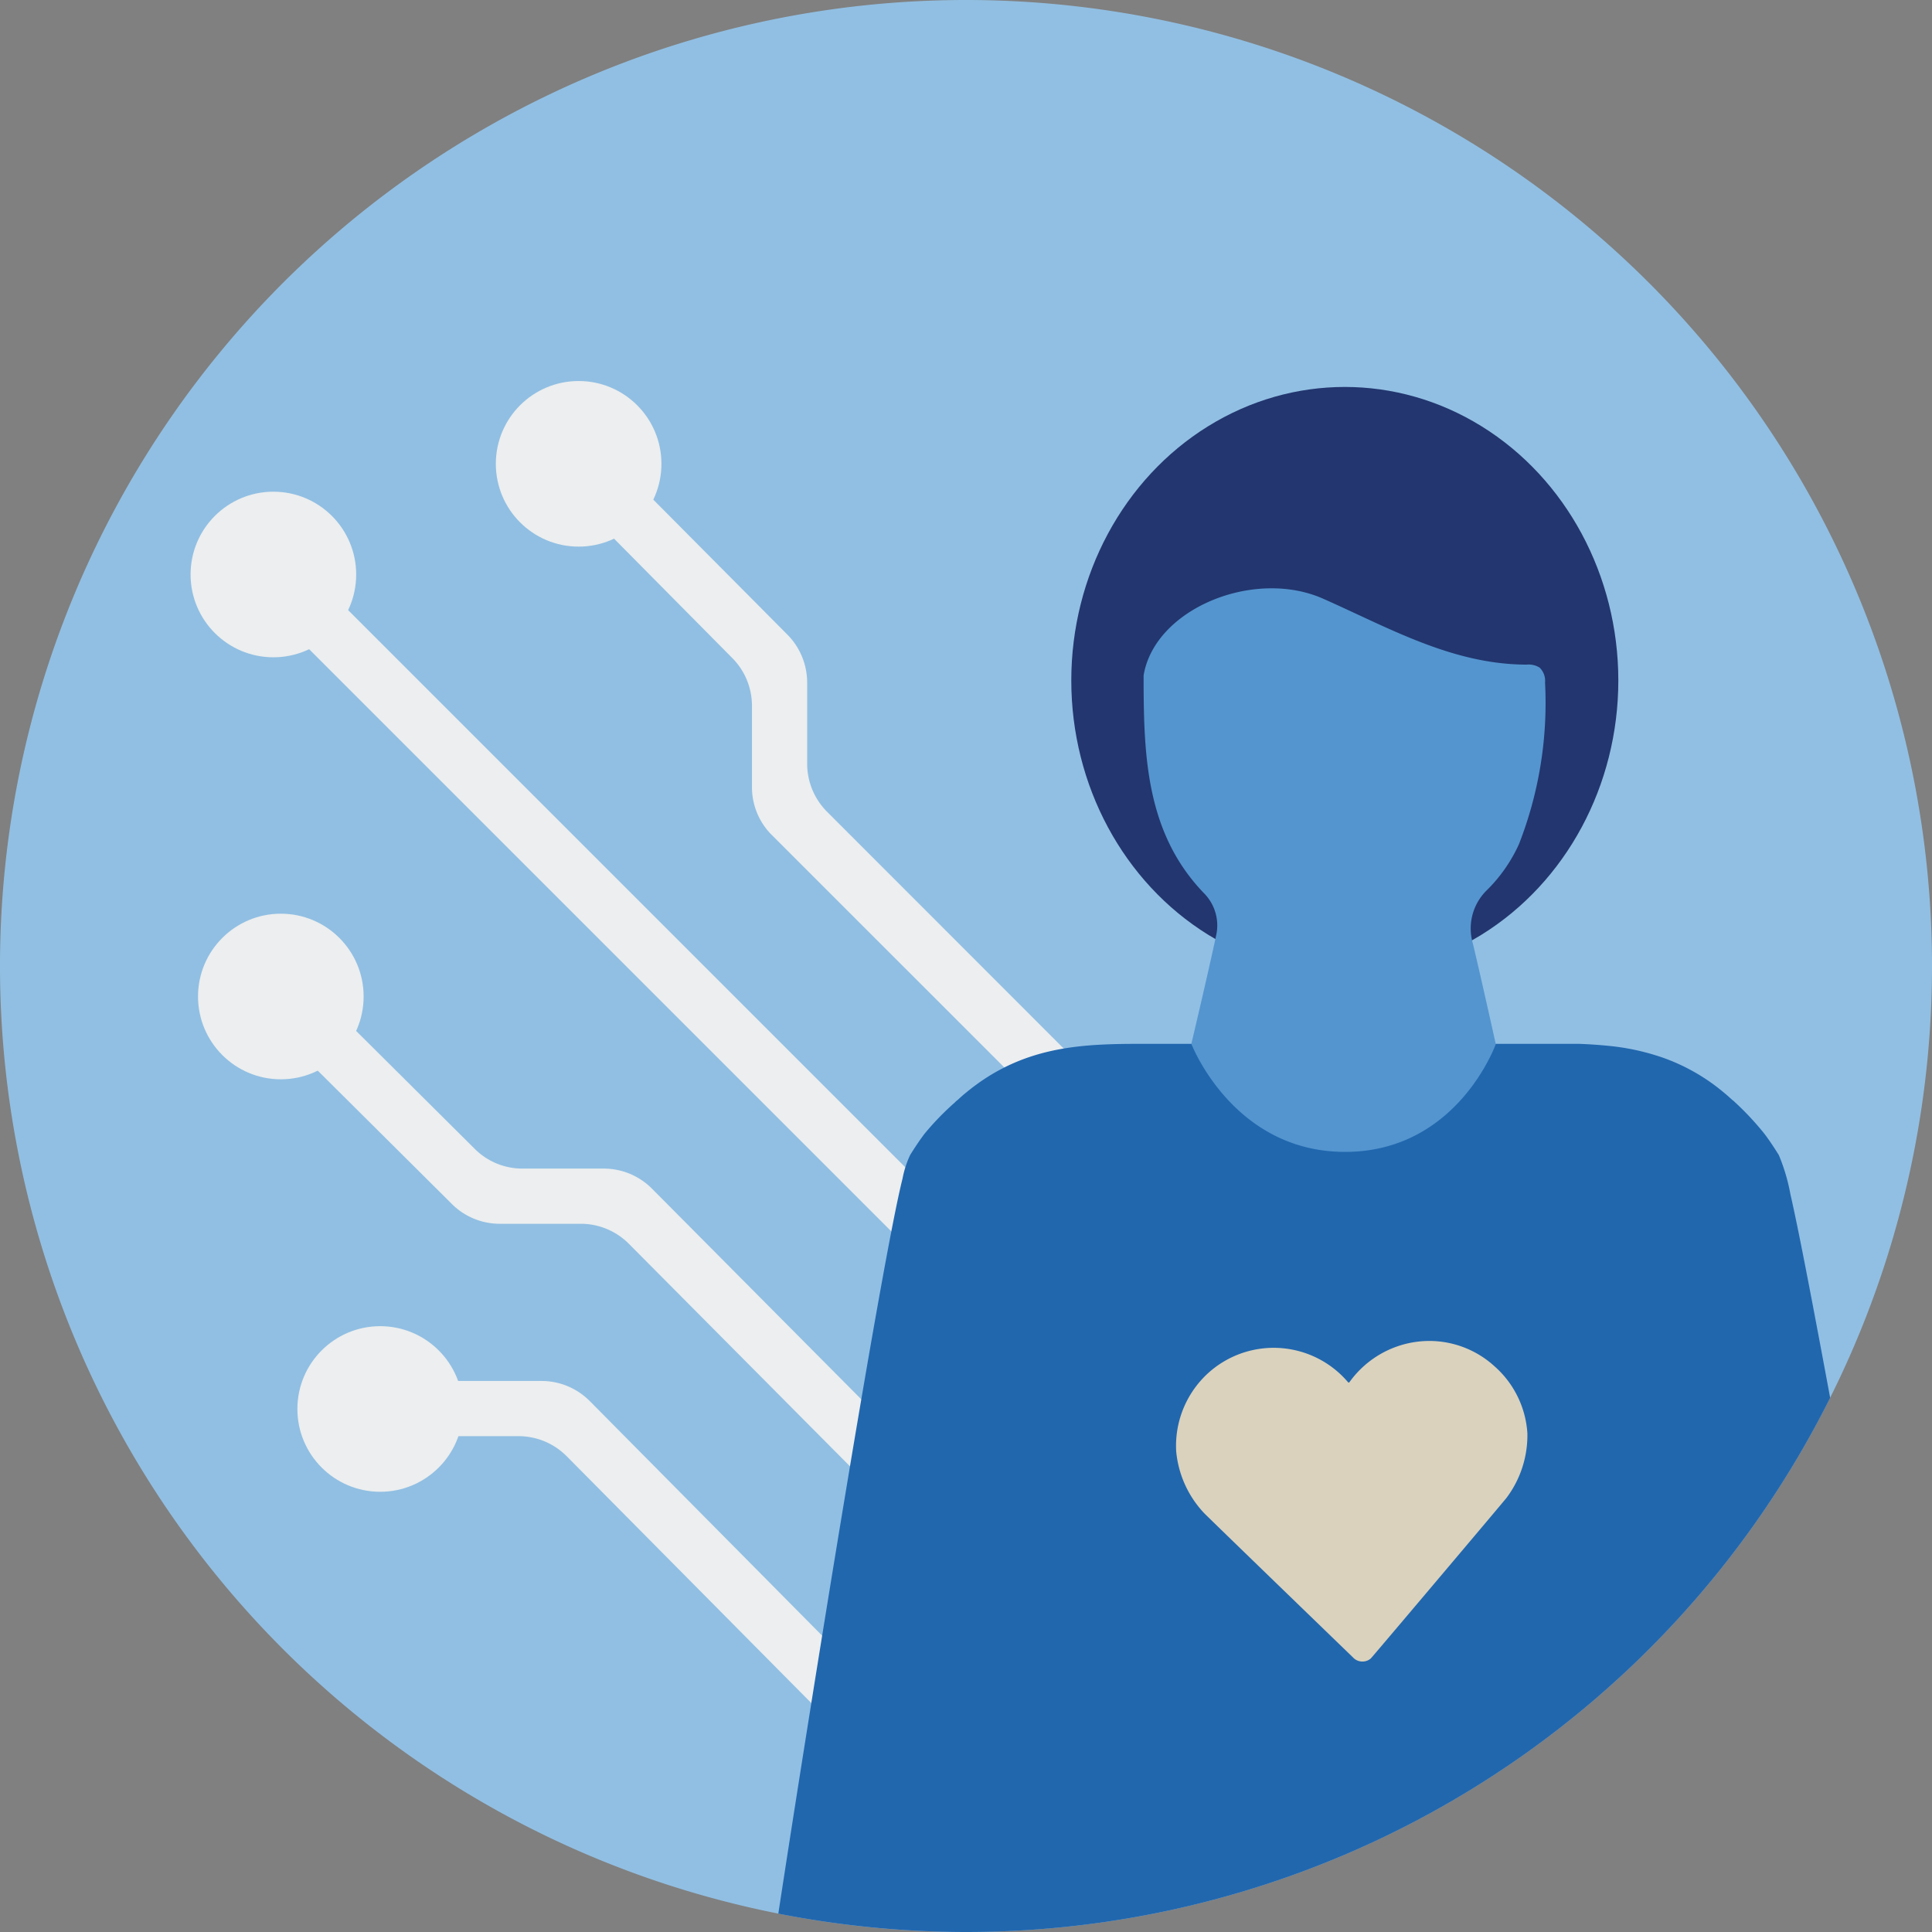
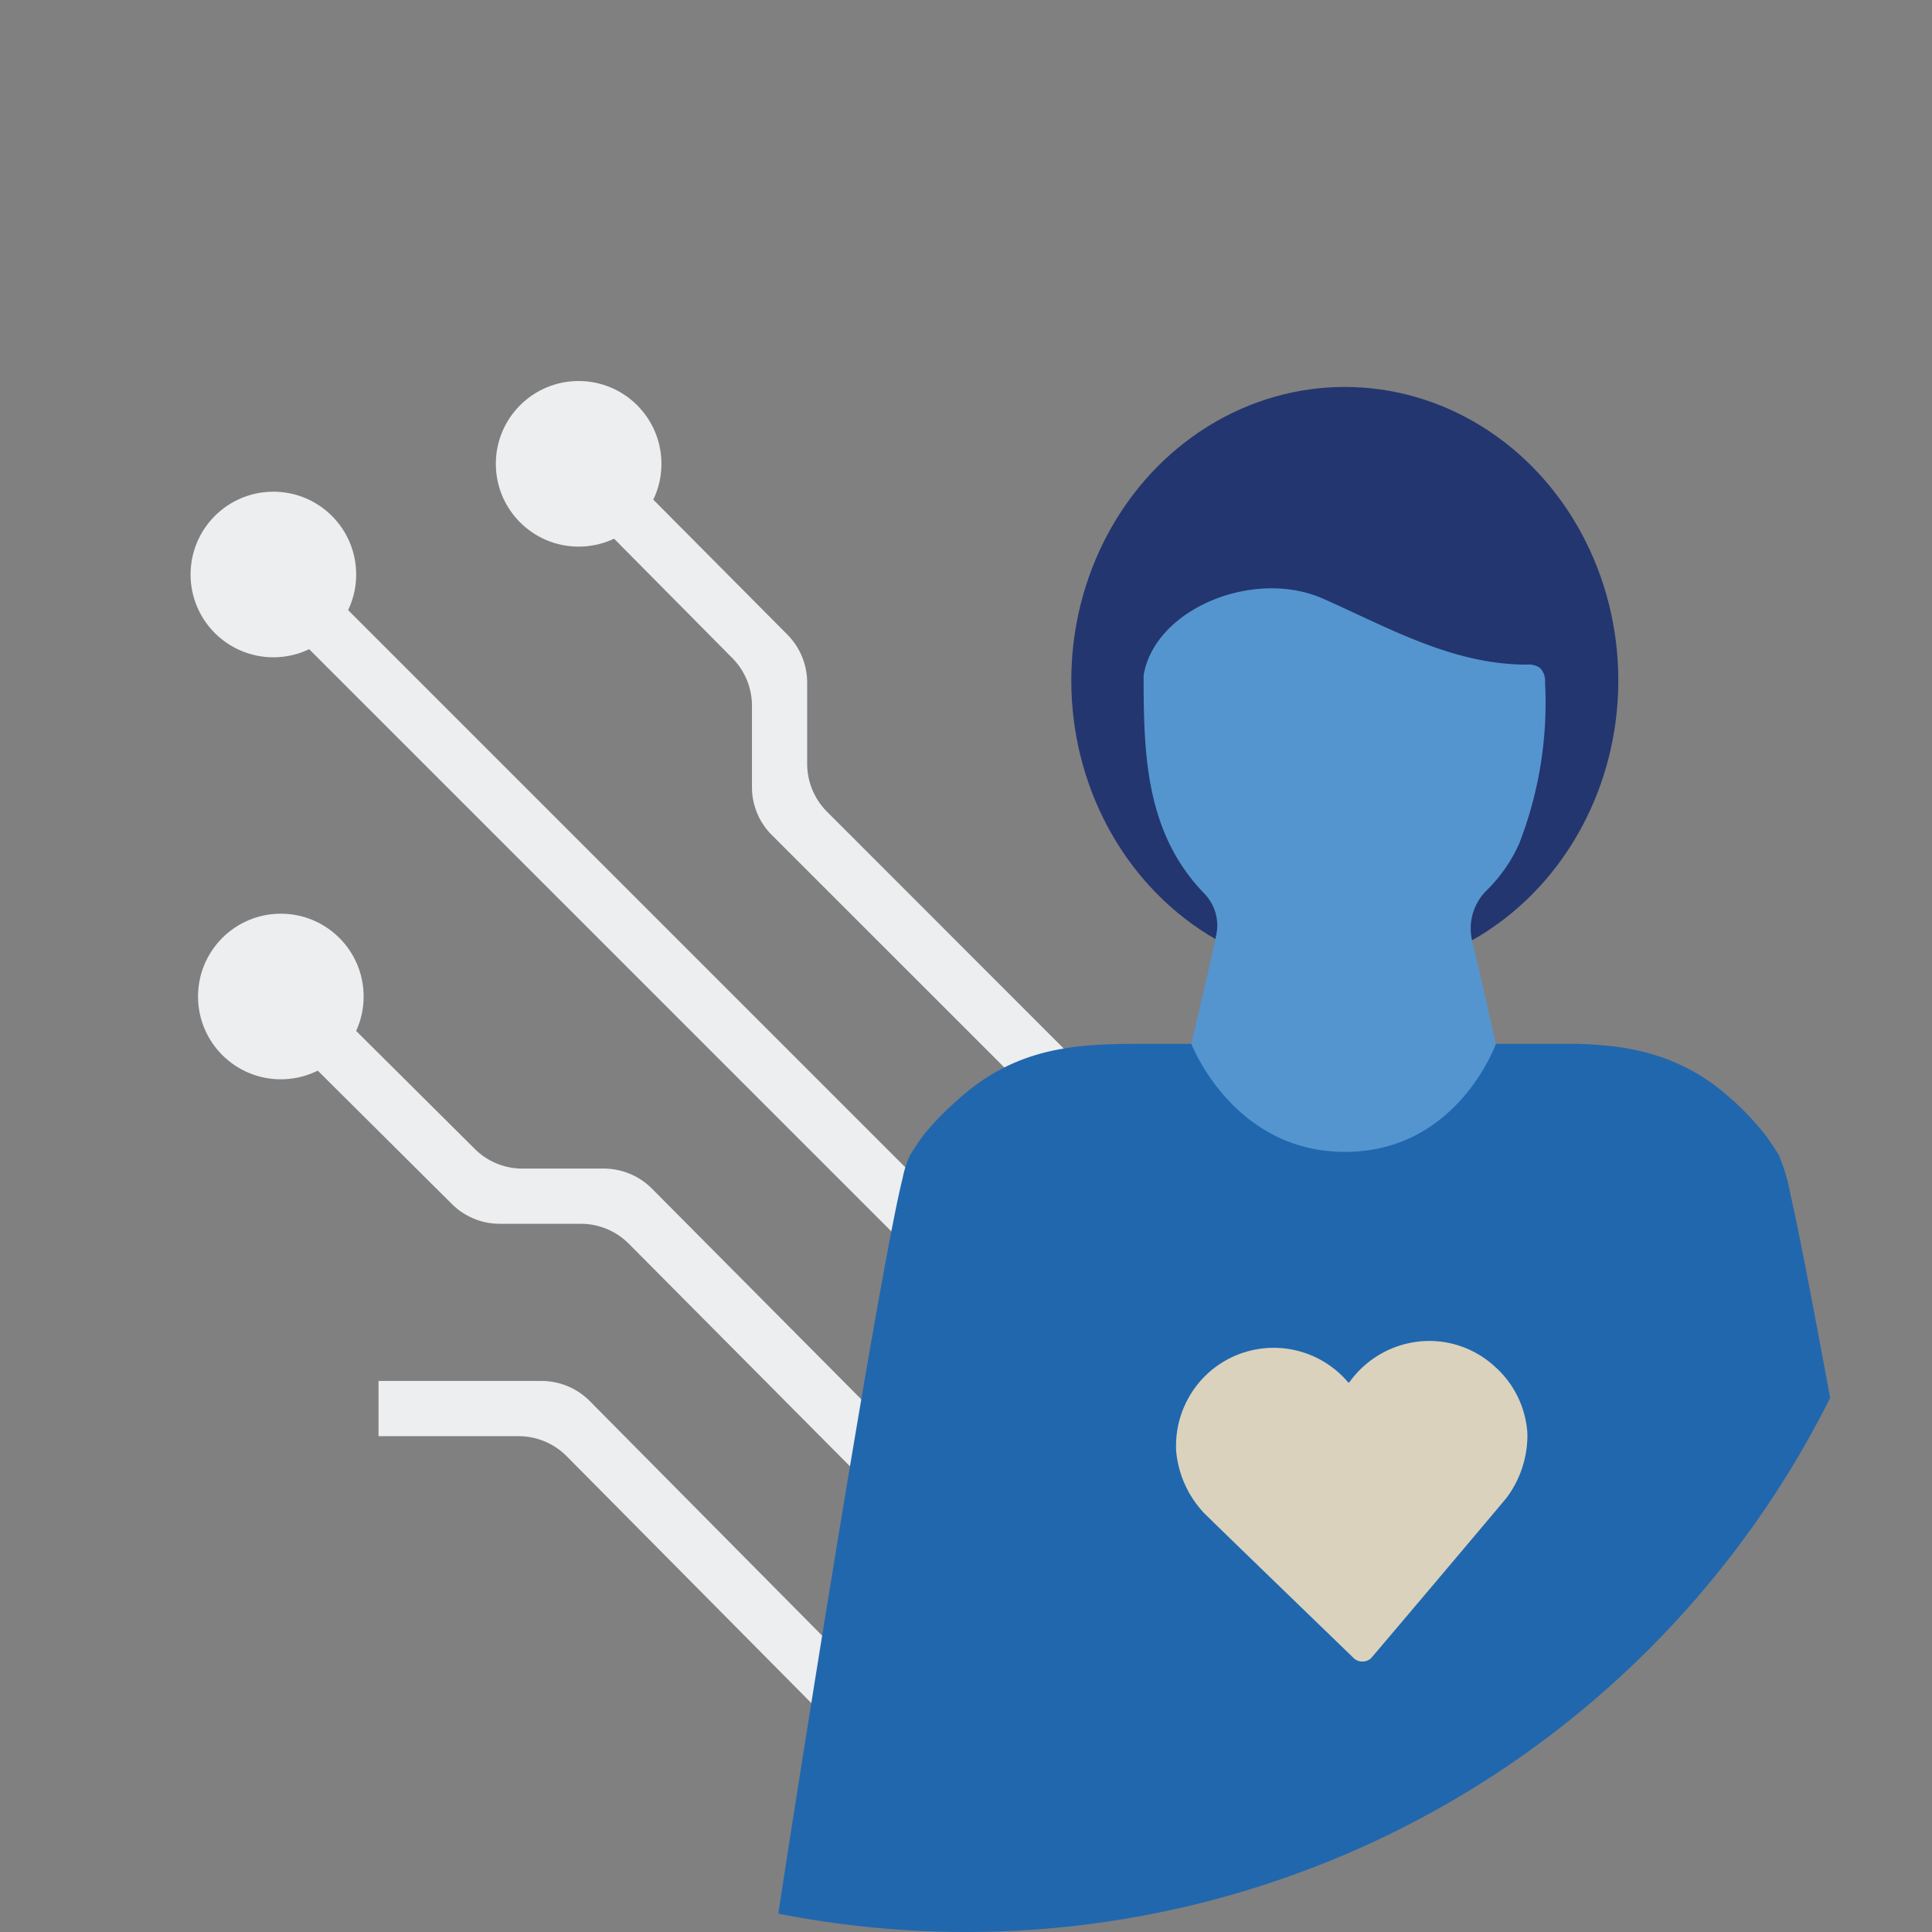
<svg xmlns="http://www.w3.org/2000/svg" viewBox="0 0 140 140">
  <rect x="0" y="0" width="140" height="140" fill="#808080" stroke="none" />
  <defs>
    <style>.cls-1{fill:#91bfe3;fill-rule:evenodd;}.cls-2{fill:#eceeef;}.cls-3{fill:#2167ae;}.cls-4{fill:#23366f;}.cls-5{fill:#5495cf;}.cls-6{fill:#dad2bd;}</style>
  </defs>
  <g id="Circle">
    <g id="Mask">
      <g id="path-1">
-         <path class="cls-1" d="M140,70A70,70,0,1,1,70,0a70,70,0,0,1,70,70" />
-       </g>
+         </g>
    </g>
  </g>
  <g id="Design">
    <path class="cls-2" d="M59.82,124.45,41.07,105.53a4.92,4.92,0,0,0-3.5-1.46H27.43v-4H39.24a4.92,4.92,0,0,1,3.5,1.46l19.92,20.11Z" />
    <path class="cls-2" d="M73.76,118.5,45.57,90.13a4.91,4.91,0,0,0-3.49-1.45H36.22a4.9,4.9,0,0,1-3.47-1.43L19,73.58l2.82-2.84L34.4,83.25a4.88,4.88,0,0,0,3.46,1.43h5.88a4.93,4.93,0,0,1,3.5,1.45L76.6,115.68Z" />
    <path class="cls-2" d="M90.66,95.23,55.94,60.52A4.89,4.89,0,0,1,54.49,57V51.15a4.91,4.91,0,0,0-1.42-3.46L40.56,35.06l2.84-2.82L57.07,46a4.94,4.94,0,0,1,1.42,3.47v5.87a4.93,4.93,0,0,0,1.45,3.49L93.49,92.4Z" />
    <rect class="cls-2" x="47" y="29.54" width="4" height="82.56" transform="translate(-35.72 55.39) rotate(-45)" />
-     <circle class="cls-2" cx="27.55" cy="102.1" r="6" />
    <circle class="cls-2" cx="20.35" cy="72.21" r="6" />
    <circle class="cls-2" cx="19.81" cy="41.63" r="6" />
    <circle class="cls-2" cx="41.93" cy="33.61" r="6" />
    <path class="cls-3" d="M132.62,101.29c-1.24-6.68-2.29-12.2-2.88-14.75a13.56,13.56,0,0,0-.84-2.84c-.39-.63-.76-1.17-1.05-1.55a20.85,20.85,0,0,0-2.14-2.29c-.07-.07-.14-.12-.21-.18s-.37-.34-.56-.49a14.26,14.26,0,0,0-4.45-2.55,17,17,0,0,0-3.6-.82c-.82-.09-1.65-.15-2.48-.18-1,0-2,0-3.06,0H83.55c-4.65,0-9.21-.08-13.6,3.58-.19.15-.37.32-.56.49a1.71,1.71,0,0,0-.2.18A20,20,0,0,0,67,82.15c-.29.38-.66.92-1.05,1.55a7.17,7.17,0,0,0-.55,1.71c-1.49,5.91-6.61,37.62-9,53.26A70.9,70.9,0,0,0,70,140,70,70,0,0,0,132.62,101.29Z" />
    <ellipse class="cls-4" cx="97.45" cy="49.31" rx="19.82" ry="21.27" />
    <path class="cls-5" d="M108.39,75.66s-1.08-4.87-1.66-7.29a3.87,3.87,0,0,1,1-3.85,11.16,11.16,0,0,0,2.34-3.35,28.12,28.12,0,0,0,1.89-11.71,1.34,1.34,0,0,0-.39-1.08,1.49,1.49,0,0,0-.93-.22c-5.39,0-10-2.67-14.77-4.78-5-2.21-12.19.72-13,5.56h0c0,5.73.14,11.39,4.37,15.78a3.31,3.31,0,0,1,.9,3c-.56,2.65-1.81,7.92-1.81,7.92s3,7.83,11.14,7.83S108.39,75.66,108.39,75.66Z" />
    <path class="cls-6" d="M108.29,99a7,7,0,0,0-5.08-1.82h0a7.14,7.14,0,0,0-5.44,3h-.07a7.07,7.07,0,0,0-9.91-.89,7.13,7.13,0,0,0-2.56,5.86,7.53,7.53,0,0,0,2,4.47c.14.16,6.86,6.66,10.82,10.49a.91.91,0,0,0,.64.29h.08a.89.89,0,0,0,.57-.23c.09-.08,9.4-11.1,9.82-11.62h0a7.55,7.55,0,0,0,1.52-4.69A7.06,7.06,0,0,0,108.29,99Zm.33,9.23Z" />
  </g>
</svg>